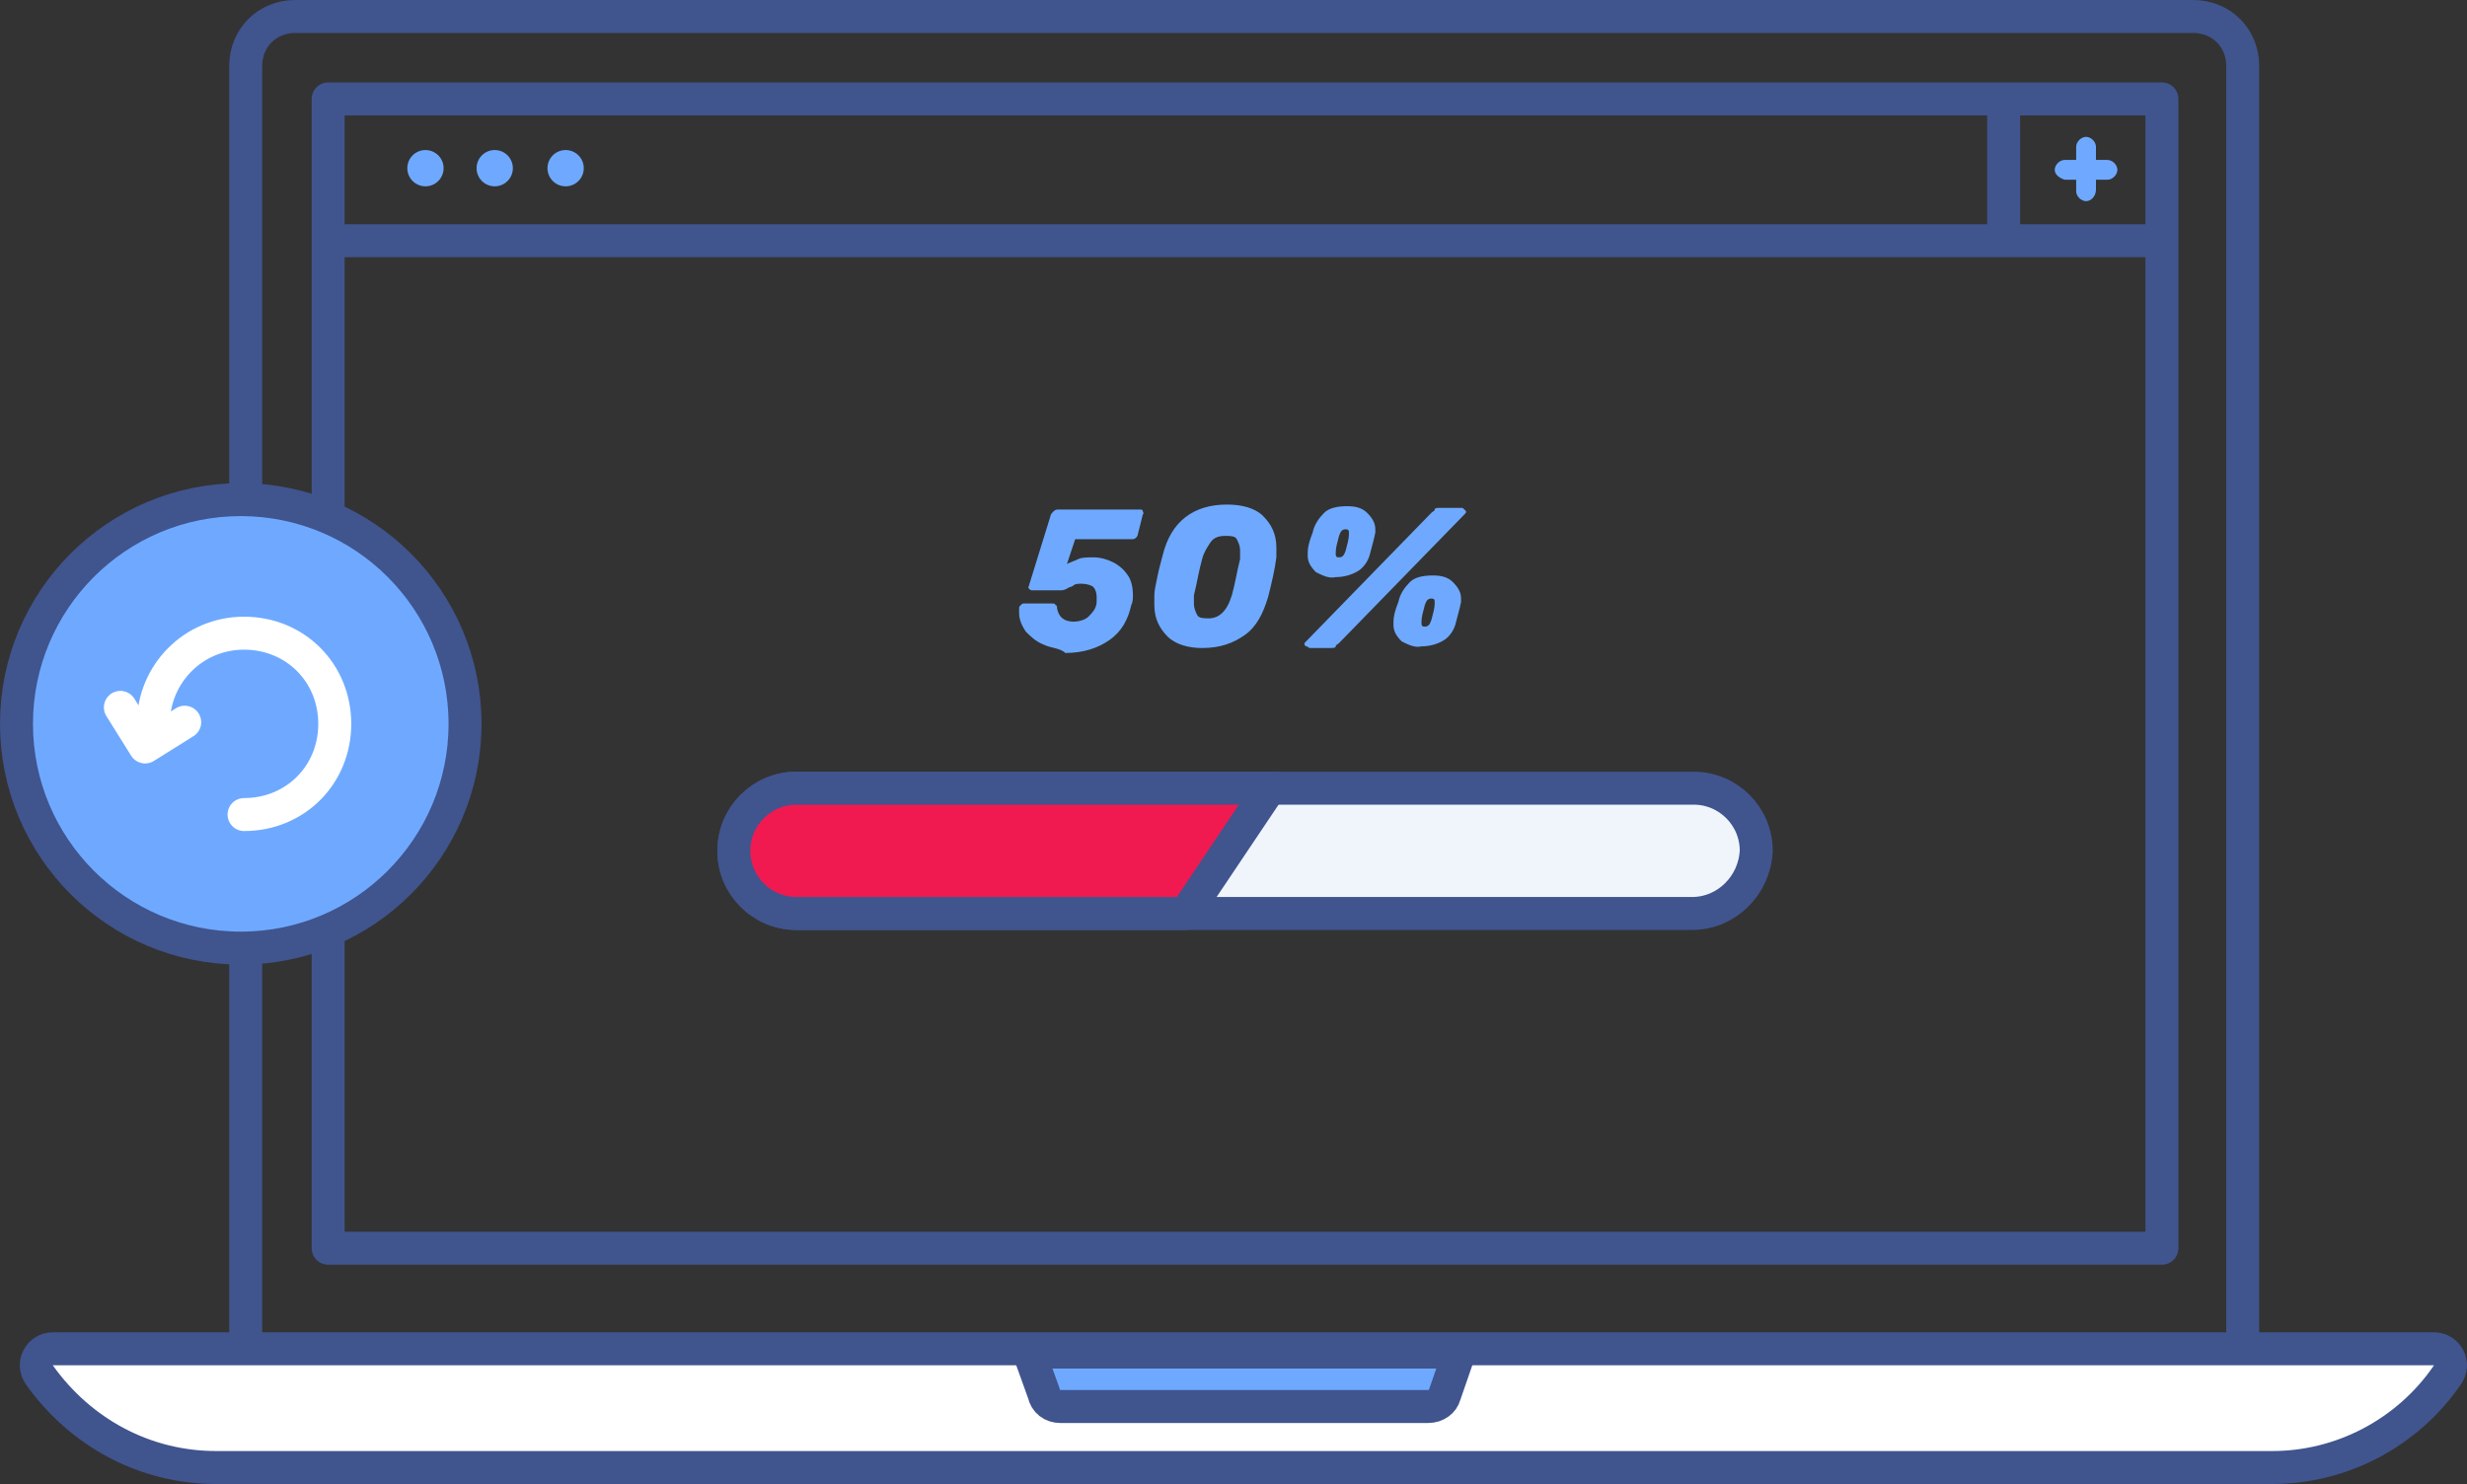
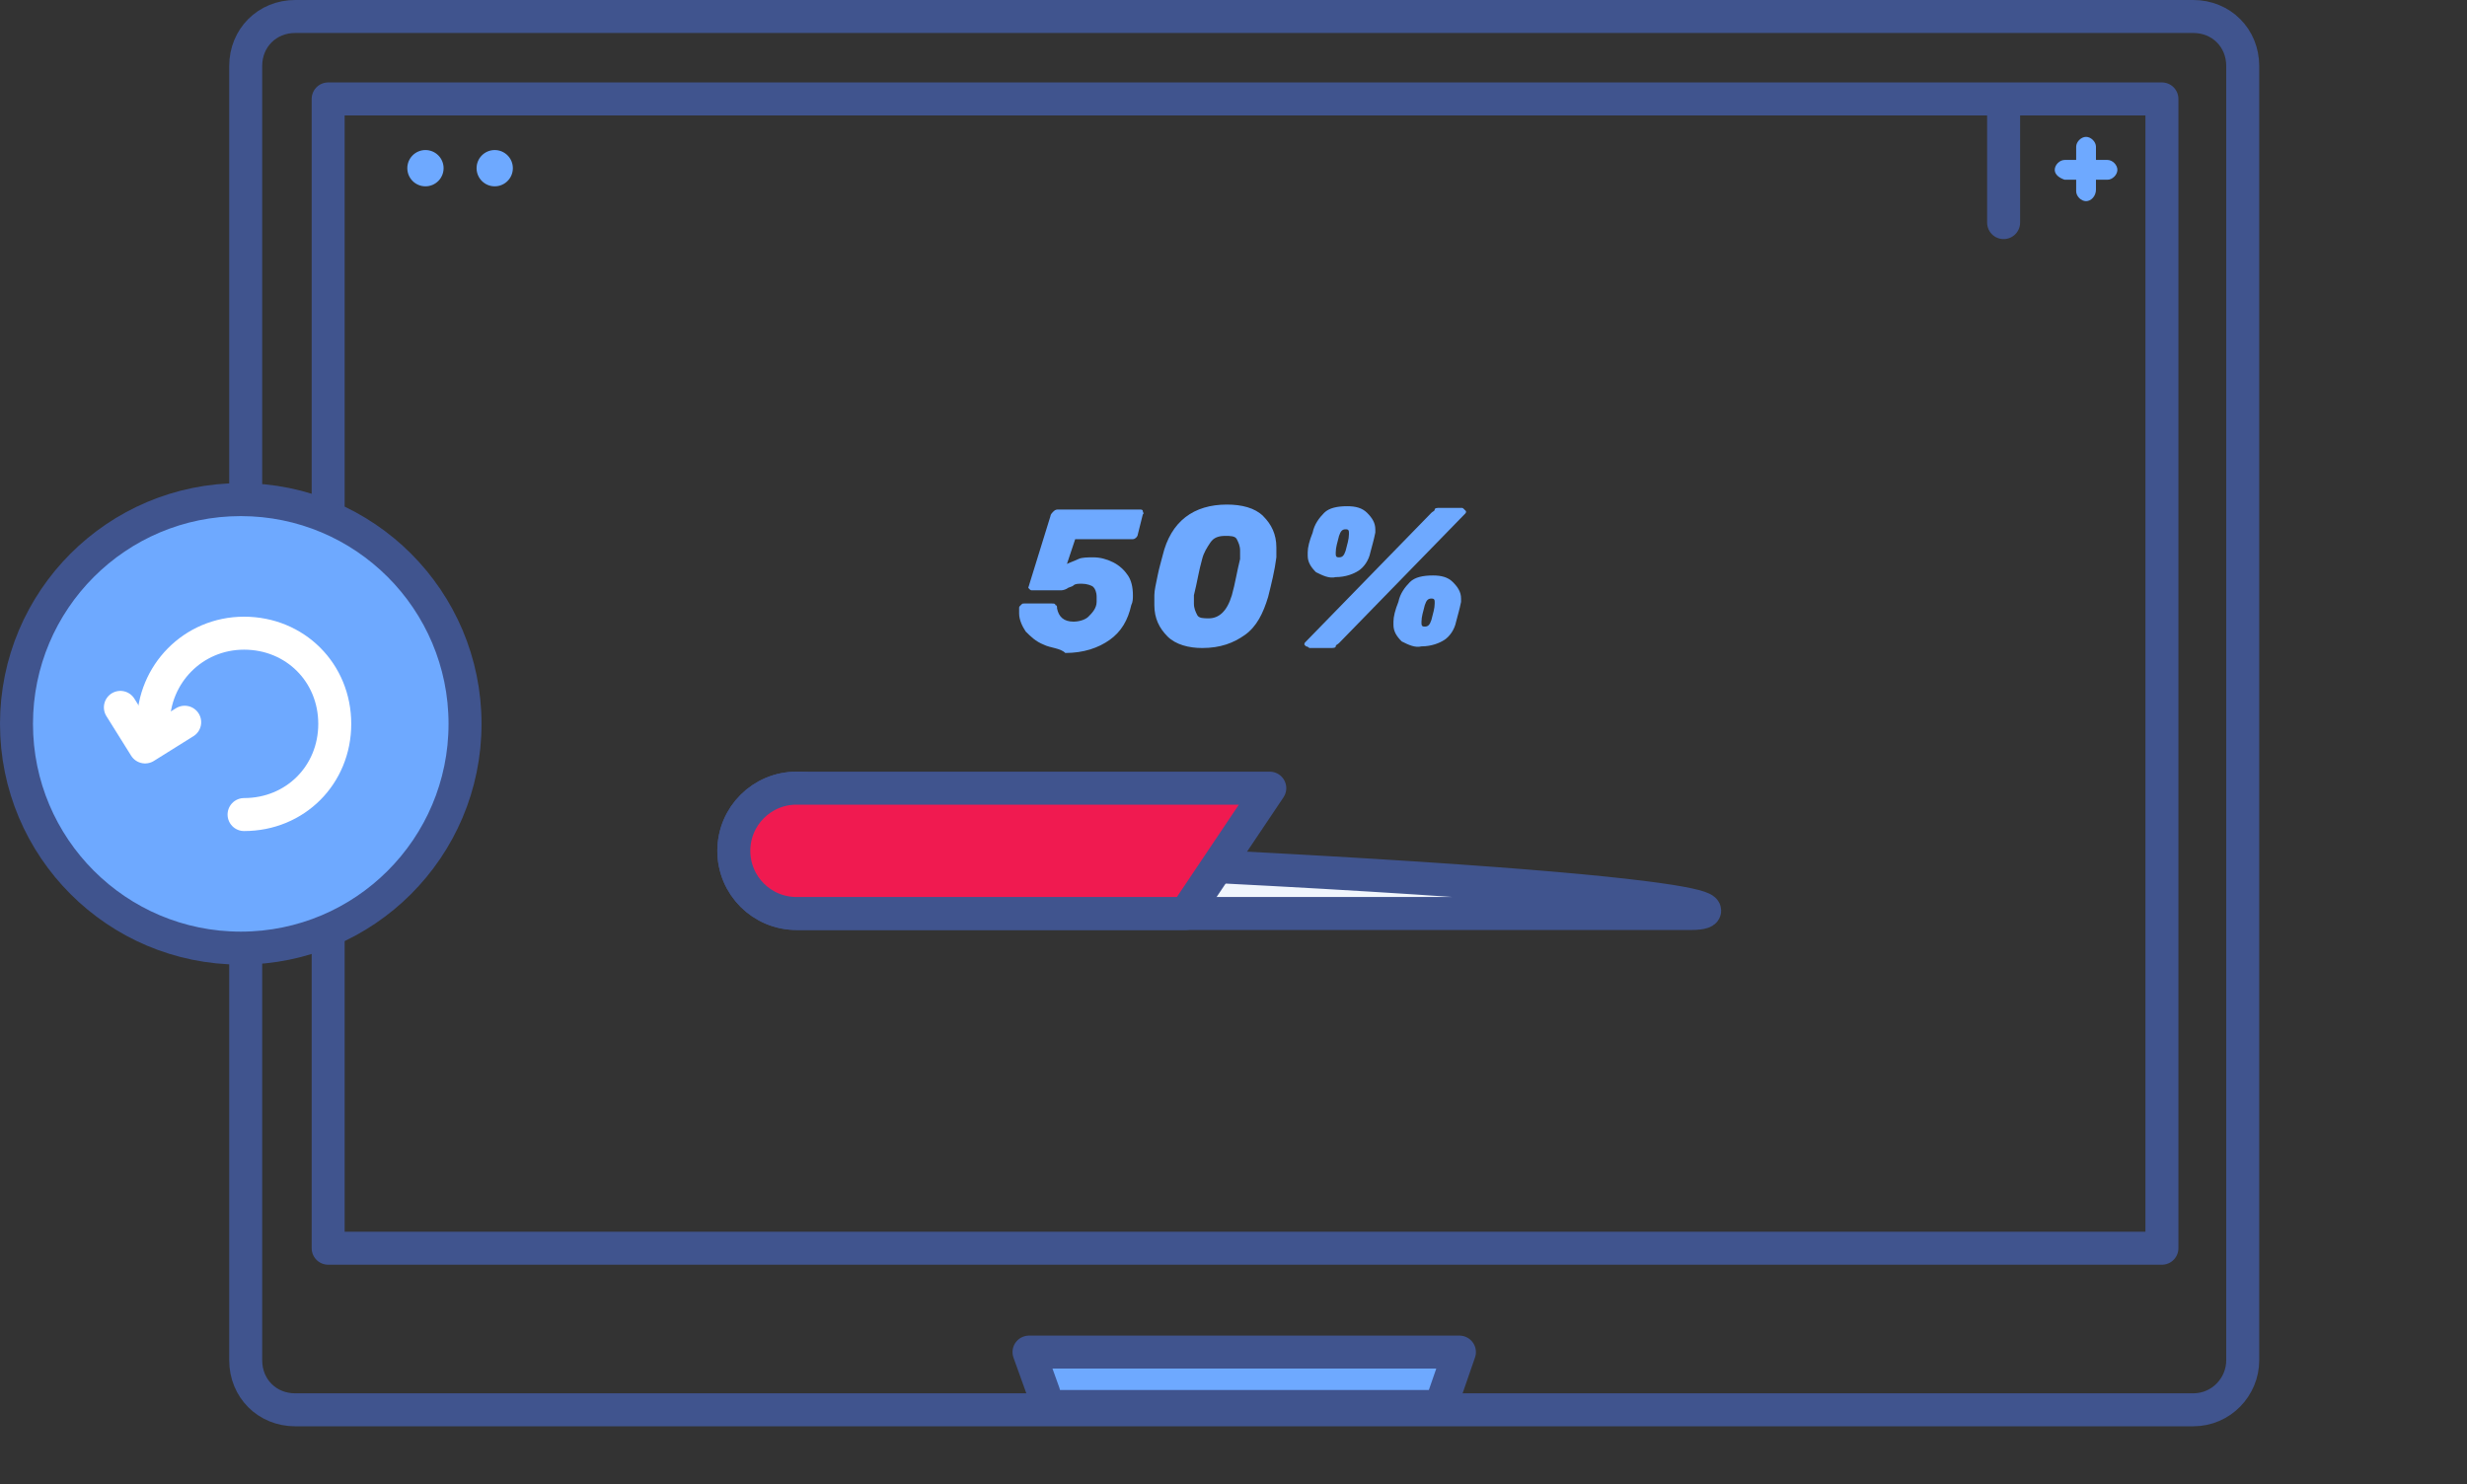
<svg xmlns="http://www.w3.org/2000/svg" id="Слой_1" x="0px" y="0px" viewBox="0 0 149.6 90" style="enable-background:new 0 0 149.6 90;" xml:space="preserve">
  <rect x="0" y="0" width="149.6" height="90" fill="#333333" stroke="none" />
  <style type="text/css"> .st0{fill:none;stroke:#40548E;stroke-width:2;stroke-linecap:round;stroke-linejoin:round;stroke-miterlimit:10;} .st1{fill:#FFFFFF;stroke:#40548E;stroke-width:2;stroke-linecap:round;stroke-linejoin:round;stroke-miterlimit:10;} .st2{fill:#6EA9FF;stroke:#40548E;stroke-width:2;stroke-linecap:round;stroke-linejoin:round;stroke-miterlimit:10;} .st3{fill:none;stroke:#FFFFFF;stroke-width:2;stroke-linecap:round;stroke-linejoin:round;stroke-miterlimit:10;} .st4{fill:#6EA9FF;} .st5{fill:#F0F5FC;stroke:#40548E;stroke-width:2;stroke-linecap:round;stroke-linejoin:round;stroke-miterlimit:10;} .st6{fill:#F01A50;stroke:#40548E;stroke-width:2;stroke-linecap:round;stroke-linejoin:round;stroke-miterlimit:10;} </style>
  <g>
    <path class="st0" d="M133,85.5H17.9c-1.7,0-3-1.3-3-3V4c0-1.7,1.3-3,3-3H133c1.7,0,3,1.3,3,3v78.5C136,84.1,134.7,85.5,133,85.5z" />
    <rect x="19.9" y="6" class="st0" width="111.2" height="69.7" />
-     <path class="st1" d="M137.8,89H13.1c-4.3,0-8.2-2.1-10.7-5.6l0,0c-0.5-0.7,0-1.6,0.8-1.6h144.4c0.8,0,1.3,0.9,0.8,1.6l0,0 C146,86.9,142,89,137.8,89z" />
    <circle class="st2" cx="14.6" cy="43.9" r="13.6" />
    <path class="st3" d="M9.3,43.9c0-3,2.4-5.5,5.5-5.5s5.5,2.4,5.5,5.5s-2.4,5.5-5.5,5.5" />
    <path class="st2" d="M86.6,85.3H64.3c-0.5,0-0.9-0.3-1-0.8L62.4,82h26.1l-0.9,2.6C87.5,85,87.1,85.3,86.6,85.3z" />
-     <line class="st0" x1="20.6" y1="14.6" x2="130.3" y2="14.6" />
    <line class="st0" x1="121.5" y1="13.5" x2="121.5" y2="6.5" />
    <circle class="st4" cx="25.8" cy="10.2" r="1.1" />
    <circle class="st4" cx="30" cy="10.2" r="1.1" />
-     <circle class="st4" cx="34.3" cy="10.2" r="1.1" />
-     <path class="st5" d="M102.6,55.4H48.3c-2.1,0-3.8-1.7-3.8-3.8l0,0c0-2.1,1.7-3.8,3.8-3.8h54.4c2.1,0,3.8,1.7,3.8,3.8l0,0 C106.4,53.7,104.7,55.4,102.6,55.4z" />
+     <path class="st5" d="M102.6,55.4H48.3c-2.1,0-3.8-1.7-3.8-3.8l0,0c0-2.1,1.7-3.8,3.8-3.8c2.1,0,3.8,1.7,3.8,3.8l0,0 C106.4,53.7,104.7,55.4,102.6,55.4z" />
    <path class="st6" d="M71.9,55.4H48.3c-2.1,0-3.8-1.7-3.8-3.8l0,0c0-2.1,1.7-3.8,3.8-3.8h28.7L71.9,55.4z" />
    <polyline class="st3" points="11.2,43.8 8.8,45.3 7.3,42.9 " />
    <g>
      <g>
        <path class="st4" d="M63.3,39.1c-0.5-0.2-0.8-0.5-1.1-0.8c-0.2-0.3-0.4-0.7-0.4-1.1c0-0.2,0-0.3,0-0.3c0-0.1,0-0.1,0.1-0.2 s0.1-0.1,0.2-0.1h1.7c0.1,0,0.2,0,0.2,0.1c0.1,0,0.1,0.1,0.1,0.2c0.1,0.5,0.4,0.8,1,0.8c0.3,0,0.7-0.1,0.9-0.3s0.5-0.5,0.5-0.9 c0-0.1,0-0.2,0-0.3c0-0.3-0.1-0.5-0.2-0.6s-0.4-0.2-0.7-0.2c-0.2,0-0.4,0-0.5,0.1s-0.3,0.1-0.4,0.2c-0.2,0.1-0.3,0.1-0.4,0.1 h-1.7c-0.1,0-0.1,0-0.2-0.1s0-0.1,0-0.2l1.3-4.2c0-0.1,0.1-0.2,0.2-0.3c0.1-0.1,0.2-0.1,0.3-0.1h4.9c0.1,0,0.2,0,0.2,0.1 c0,0.1,0.1,0.1,0,0.2l-0.3,1.2c0,0.1-0.1,0.2-0.1,0.2s-0.1,0.1-0.2,0.1h-3.5l-0.5,1.5c0.2-0.1,0.5-0.2,0.7-0.3s0.6-0.1,0.9-0.1 c0.4,0,0.8,0.1,1.2,0.3c0.4,0.2,0.7,0.5,0.9,0.8c0.2,0.3,0.3,0.7,0.3,1.2c0,0.2,0,0.4-0.1,0.6c-0.2,0.9-0.6,1.6-1.3,2.1 c-0.7,0.5-1.6,0.8-2.7,0.8C64.3,39.3,63.7,39.3,63.3,39.1z" />
        <path class="st4" d="M70.8,38.6c-0.5-0.5-0.8-1.1-0.8-1.9c0-0.2,0-0.4,0-0.6c0-0.3,0.1-0.7,0.2-1.2s0.2-0.8,0.3-1.2 c0.5-2.1,1.9-3.1,3.9-3.1c0.9,0,1.7,0.2,2.2,0.7s0.8,1.1,0.8,1.9c0,0.1,0,0.3,0,0.6c-0.1,0.8-0.3,1.6-0.5,2.4 c-0.3,1-0.7,1.8-1.4,2.3s-1.5,0.8-2.6,0.8C72.1,39.3,71.3,39.1,70.8,38.6z M74.7,36.1c0.2-0.7,0.3-1.4,0.5-2.2c0-0.2,0-0.4,0-0.5 c0-0.3-0.1-0.5-0.2-0.7s-0.4-0.2-0.7-0.2c-0.4,0-0.7,0.1-0.9,0.4s-0.4,0.6-0.5,1c-0.2,0.7-0.3,1.4-0.5,2.2c0,0.2,0,0.3,0,0.5 c0,0.3,0.1,0.5,0.2,0.7s0.4,0.2,0.7,0.2C73.9,37.5,74.4,37.1,74.7,36.1z" />
      </g>
      <g>
        <path class="st4" d="M79.2,39.2c0,0-0.1-0.1-0.1-0.1c0-0.1,0-0.1,0.1-0.2l7.6-7.8c0.1-0.1,0.2-0.1,0.2-0.2s0.2-0.1,0.3-0.1h1.3 c0.1,0,0.1,0,0.2,0.1c0,0,0.1,0.1,0.1,0.1c0,0.1,0,0.1-0.1,0.2L81.2,39c-0.1,0.1-0.2,0.1-0.2,0.2s-0.2,0.1-0.3,0.1h-1.3 C79.3,39.2,79.2,39.2,79.2,39.2z M79.8,34.7c-0.3-0.3-0.5-0.6-0.5-1c0-0.1,0-0.1,0-0.2c0-0.3,0.1-0.7,0.3-1.2 c0.1-0.5,0.4-0.9,0.7-1.2s0.8-0.4,1.4-0.4c0.5,0,0.9,0.1,1.2,0.4s0.5,0.6,0.5,1c0,0.1,0,0.2,0,0.2c-0.1,0.5-0.2,0.8-0.3,1.2 c-0.1,0.5-0.4,0.9-0.7,1.1s-0.8,0.4-1.4,0.4C80.6,35.1,80.2,34.9,79.8,34.7z M81.6,33.4c0.1-0.4,0.2-0.7,0.2-1c0,0,0-0.1,0-0.1 c0-0.2-0.1-0.2-0.2-0.2c-0.2,0-0.3,0.1-0.4,0.4c-0.1,0.4-0.2,0.7-0.2,1c0,0,0,0.1,0,0.1c0,0.2,0.1,0.2,0.2,0.2 C81.4,33.8,81.5,33.7,81.6,33.4z M85,38.9c-0.3-0.3-0.5-0.6-0.5-1c0-0.1,0-0.1,0-0.2c0-0.3,0.1-0.7,0.3-1.2 c0.1-0.5,0.4-0.9,0.7-1.2s0.8-0.4,1.4-0.4c0.5,0,0.9,0.1,1.2,0.4c0.3,0.3,0.5,0.6,0.5,1c0,0.1,0,0.2,0,0.2 c-0.1,0.5-0.2,0.8-0.3,1.2c-0.1,0.5-0.4,0.9-0.7,1.1s-0.8,0.4-1.4,0.4C85.8,39.3,85.4,39.1,85,38.9z M86.8,37.6 c0.1-0.4,0.2-0.7,0.2-1c0,0,0-0.1,0-0.1c0-0.2-0.1-0.2-0.2-0.2c-0.2,0-0.3,0.1-0.4,0.4c-0.1,0.4-0.2,0.7-0.2,1c0,0,0,0.1,0,0.1 c0,0.2,0.1,0.2,0.2,0.2C86.6,38,86.7,37.9,86.8,37.6z" />
      </g>
    </g>
    <g>
      <path class="st4" d="M126.5,12.2L126.5,12.2c-0.3,0-0.6-0.3-0.6-0.6V8.9c0-0.3,0.3-0.6,0.6-0.6l0,0c0.3,0,0.6,0.3,0.6,0.6v2.6 C127.1,11.9,126.8,12.2,126.5,12.2z" />
      <path class="st4" d="M124.6,10.3L124.6,10.3c0-0.3,0.3-0.6,0.6-0.6h2.6c0.3,0,0.6,0.3,0.6,0.6l0,0c0,0.3-0.3,0.6-0.6,0.6h-2.6 C124.9,10.8,124.6,10.6,124.6,10.3z" />
    </g>
  </g>
</svg>